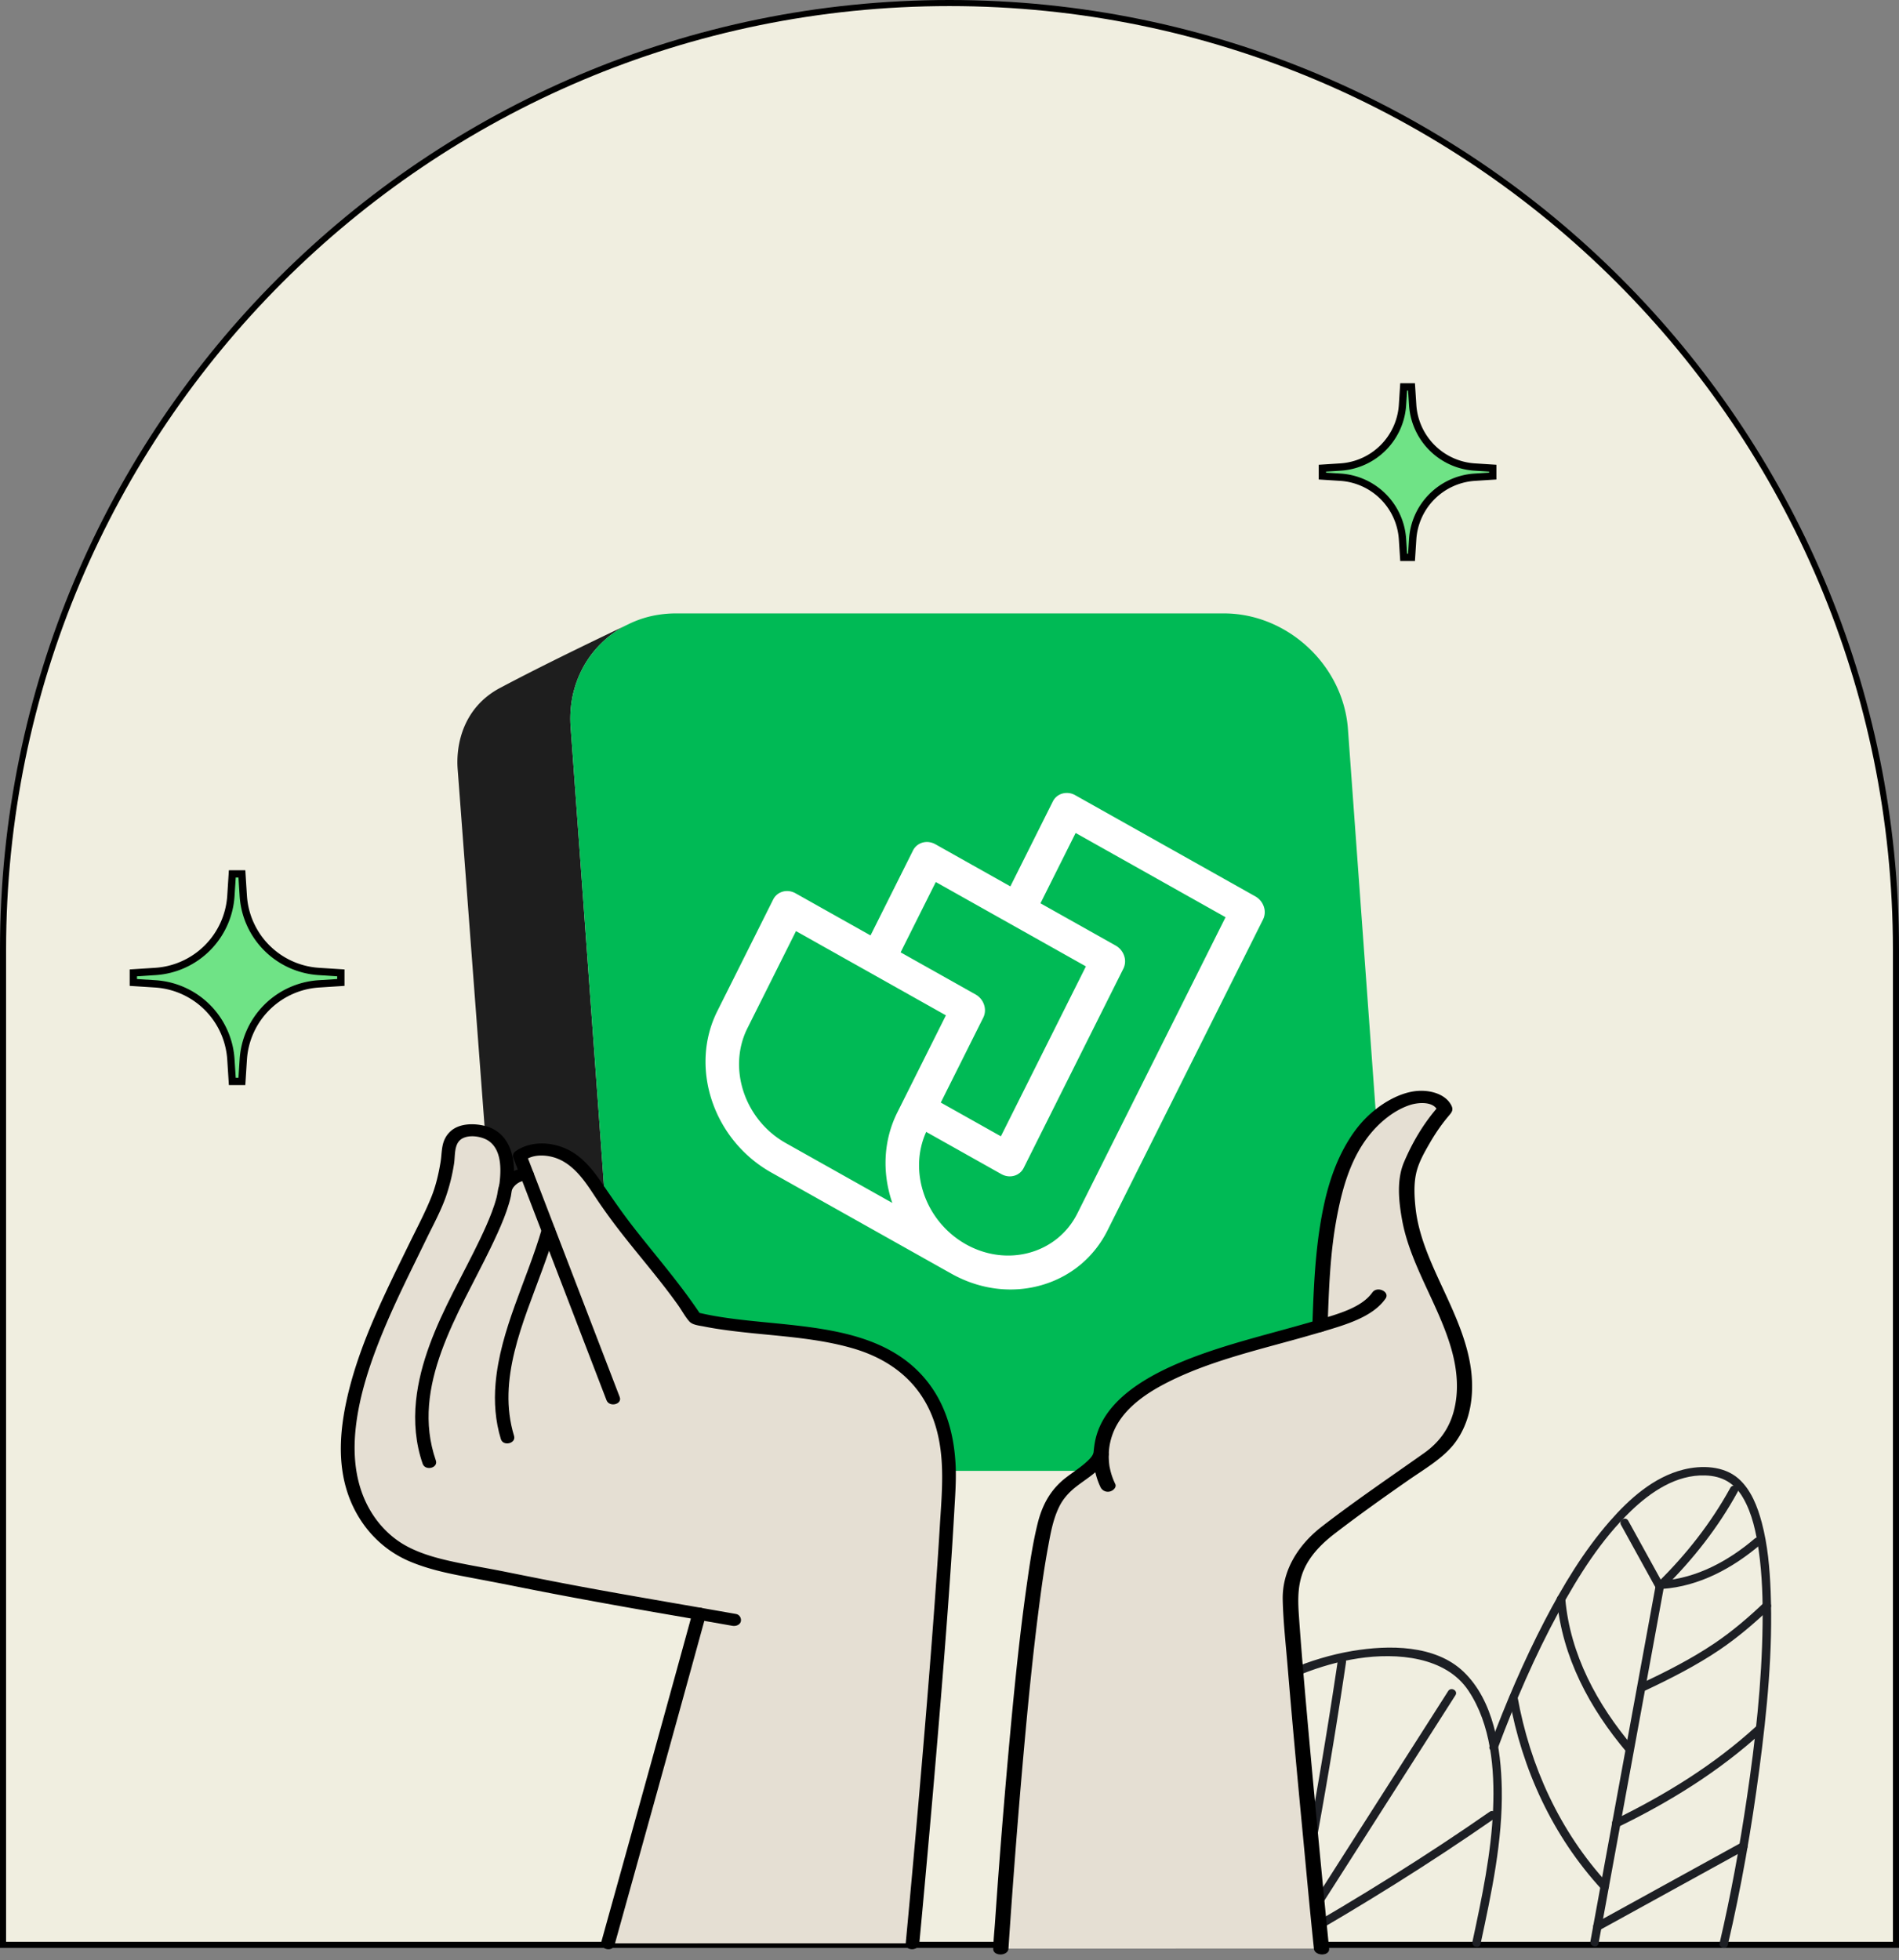
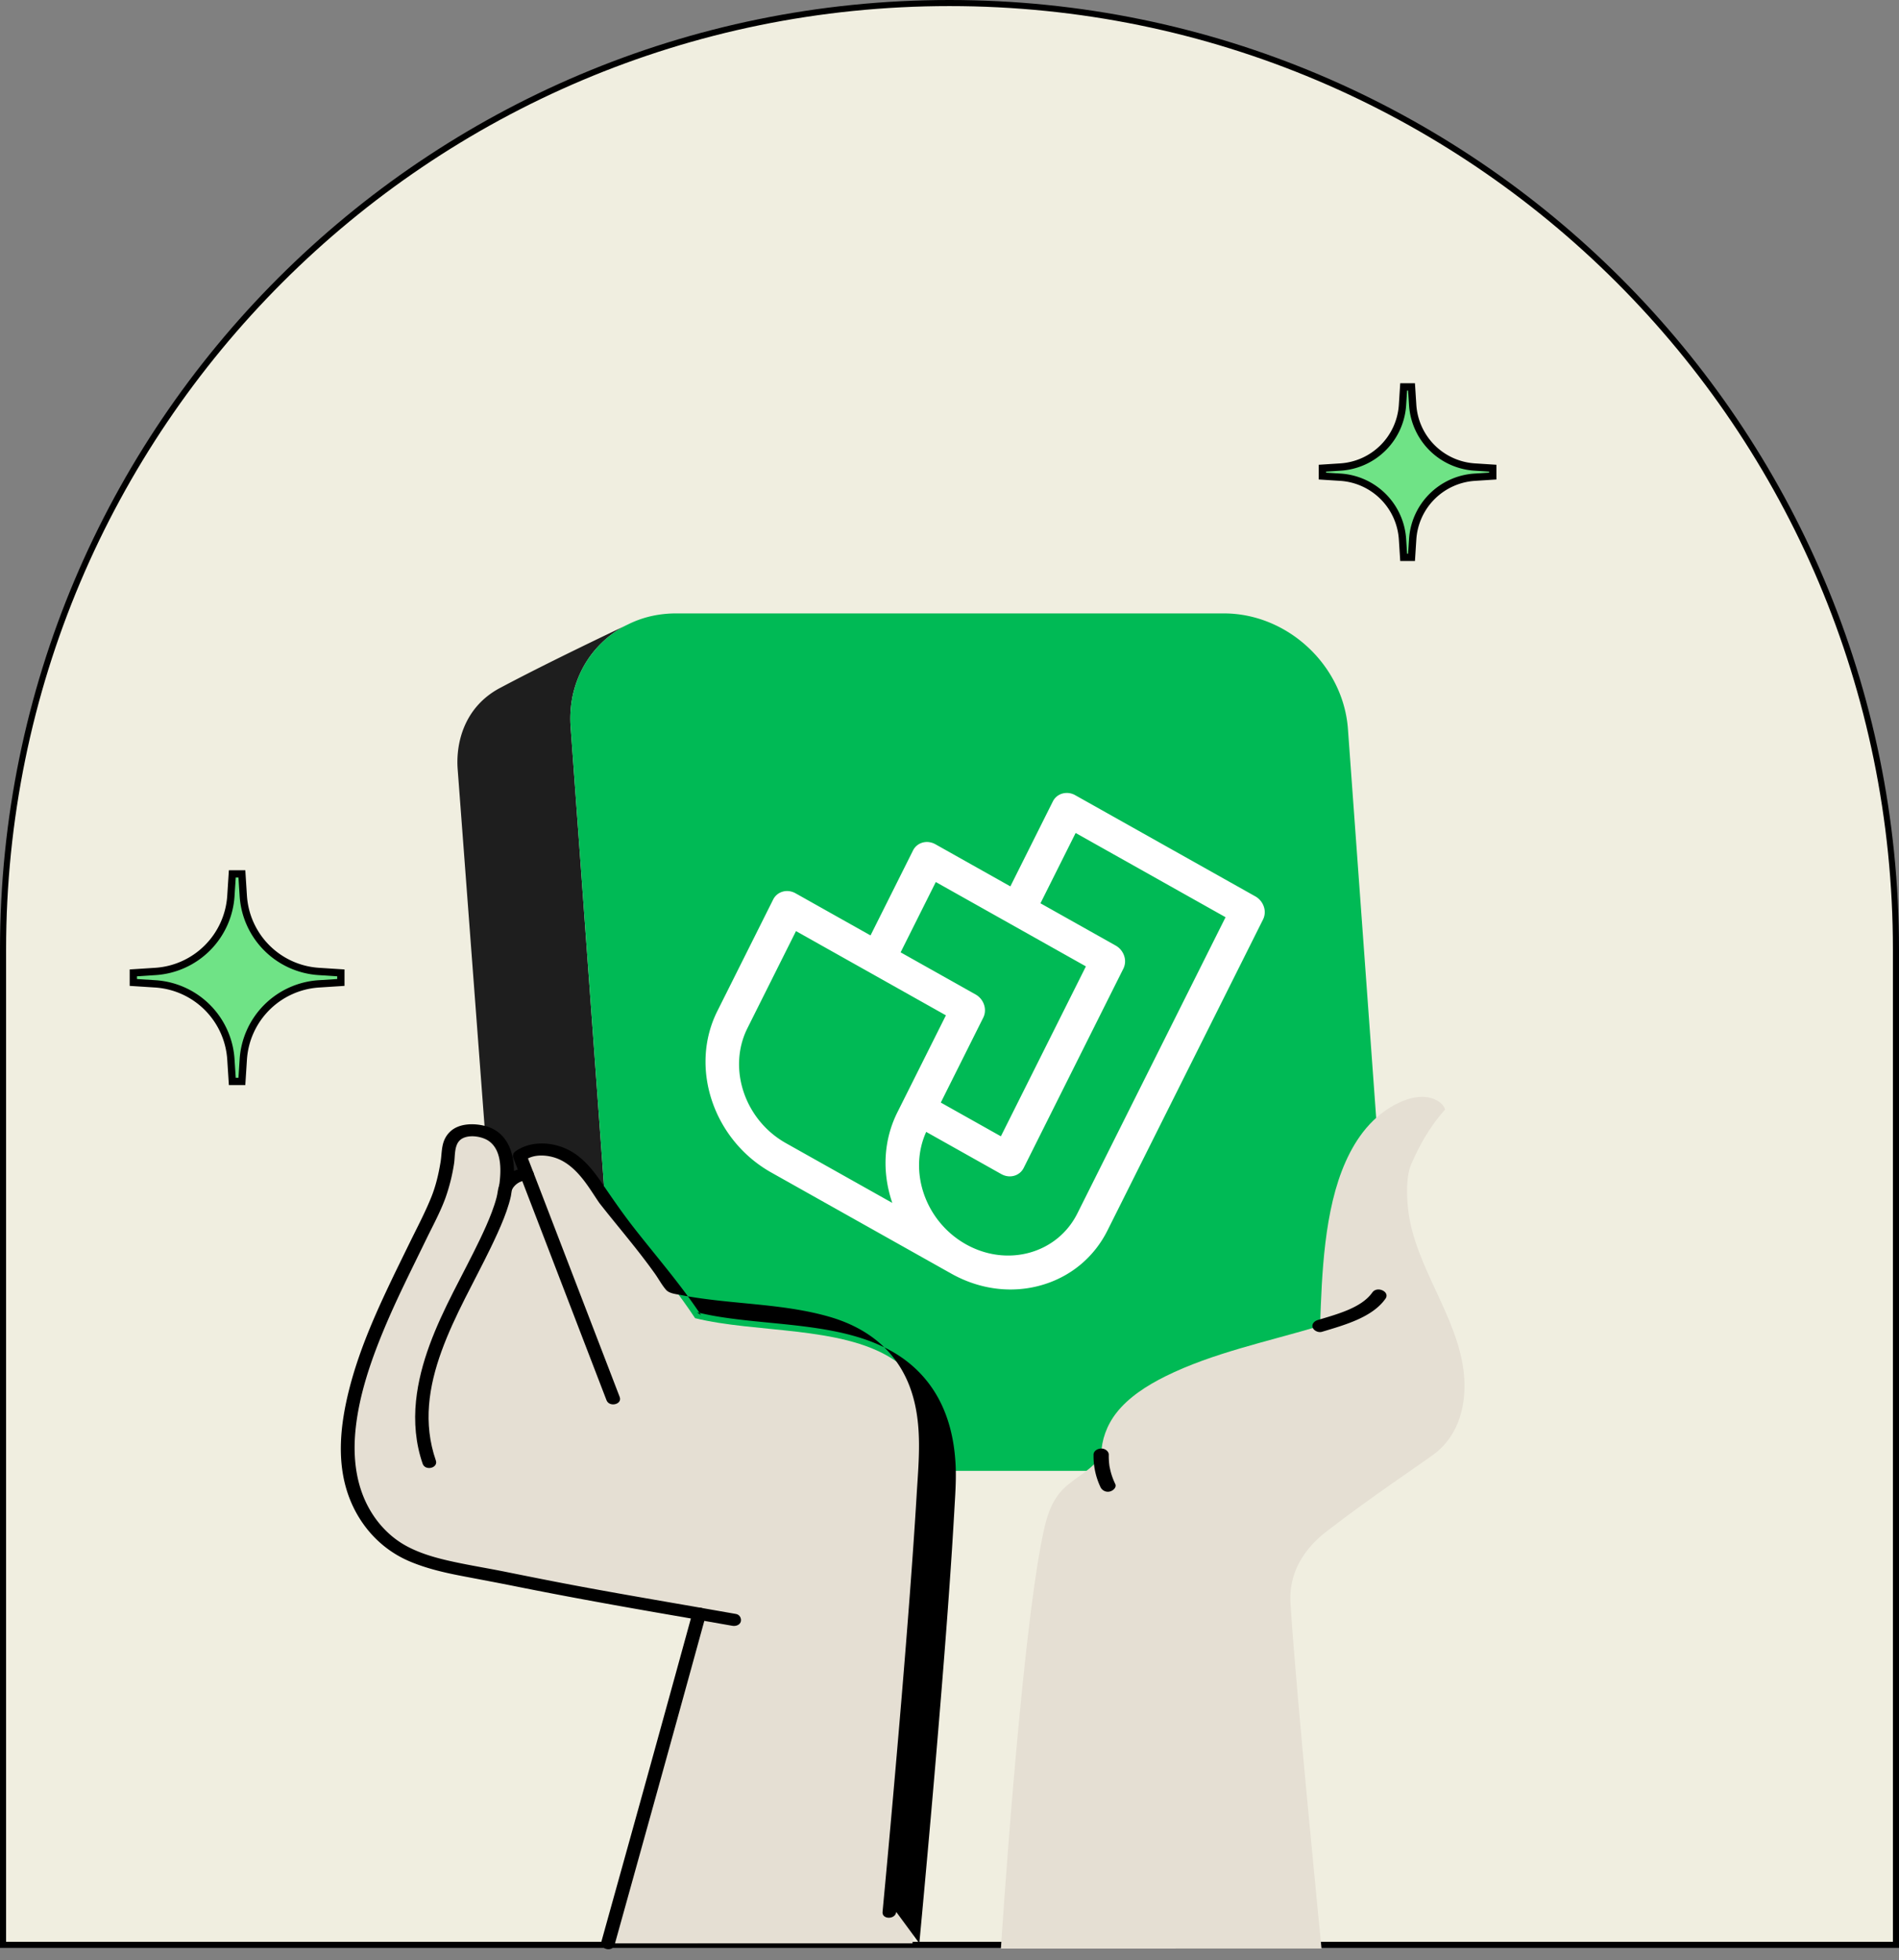
<svg xmlns="http://www.w3.org/2000/svg" width="312" height="322" fill="none">
  <rect width="100%" height="100%" fill="#808080" stroke="none" />
  <path fill="#F0EEE0" stroke="#000" d="M.5 156C.5 70.12 70.12.5 156 .5S311.5 70.12 311.5 156v163.5H.5V156z" />
  <g fill="#1D1F24" clip-path="url(#a)">
    <path d="M244.75 286.838c2.638-7.033 5.584-13.967 9.06-20.641 2.991-5.739 6.378-11.381 10.671-16.294 3.2-3.663 7.206-7.261 12.084-8.478 2.99-.75 6.632-.641 9.048 1.467 2.086 1.826 3.146 4.631 3.841 7.229.971 3.663 1.313 7.5 1.456 11.271.387 9.783-.584 19.62-1.865 29.316-1.28 9.695-2.946 19.315-5.175 28.815-.199.848-1.534.489-1.335-.359 1.843-7.869 3.288-15.826 4.469-23.815 1.401-9.402 2.461-18.891 2.582-28.402.055-4.065-.055-8.163-.629-12.196-.43-2.967-1.059-6.087-2.593-8.717-1.402-2.402-3.388-3.566-6.213-3.652-4.734-.153-8.916 2.695-12.172 5.815-4.933 4.739-8.64 10.674-11.885 16.619-3.917 7.196-7.151 14.729-10.02 22.381-.309.815-1.644.456-1.335-.359h.011z" />
    <path d="M261.303 318.894l10.693-58.304c.155-.859 1.49-.5 1.335.358l-10.693 58.305c-.154.858-1.49.5-1.335-.359z" />
    <path d="M272.085 260.948c-1.92-3.479-3.84-6.968-5.761-10.446-.419-.772.762-1.457 1.192-.685 1.92 3.478 3.84 6.968 5.761 10.446.419.772-.762 1.456-1.192.685z" />
    <path d="M273.111 259.666c5.705-.403 10.936-3.294 15.185-6.913.673-.566 1.644.391.971.956-4.547 3.881-10.064 6.891-16.156 7.315-.883.066-.883-1.293 0-1.358z" />
    <path d="M272.417 259.915c4.678-4.598 8.728-9.772 11.873-15.5.42-.772 1.612-.087 1.192.685-3.189 5.826-7.338 11.108-12.083 15.782-.629.62-1.6-.337-.971-.956l-.011-.011zm-5.143 27.945c-6.102-7.207-10.638-15.674-11.477-25.141-.077-.87 1.303-.87 1.38 0 .805 9.076 5.23 17.271 11.079 24.184.563.663-.408 1.631-.971.957h-.011zm2.438-11.348c4.095-1.924 8.144-3.978 11.896-6.5 2.947-1.978 5.628-4.272 8.2-6.717.64-.609 1.611.347.971.956-2.583 2.457-5.297 4.772-8.266 6.783-3.818 2.576-7.945 4.674-12.105 6.641-.795.38-1.501-.793-.696-1.174v.011zm-4.502 22.436c8.464-4.13 16.399-9.022 23.351-15.369.651-.598 1.633.369.971.956-7.029 6.424-15.052 11.402-23.626 15.576-.795.392-1.49-.782-.696-1.174v.011zm-2.031 11.466c-8.067-8.75-13.121-19.739-15.195-31.337-.155-.858 1.18-1.217 1.335-.358 2.03 11.358 6.941 22.152 14.842 30.728.596.641-.375 1.609-.971.956l-.011.011zm-1.08 5.501c8-4.403 15.99-8.805 23.99-13.207.773-.424 1.468.75.695 1.174-8 4.402-15.99 8.804-23.99 13.206-.773.424-1.468-.75-.695-1.173zm-75.911-22.85c9.6-9.935 21.904-19.467 35.985-21.848 5.992-1.01 13.629-1.043 18.286 3.413 4.954 4.729 6.157 12.696 6.279 19.163.165 8.62-1.689 17.164-3.487 25.555-.188.859-1.512.489-1.336-.359 1.545-7.206 3.101-14.478 3.399-21.859.265-6.478-.342-13.826-4.061-19.402-3.719-5.576-11.708-6.261-18.098-5.293-6.389.967-12.48 3.619-17.987 6.935-6.665 4.021-12.624 9.097-18.009 14.663-.618.63-1.589-.326-.971-.957v-.011z" />
    <path d="M212.065 318.175c11.178-6.402 22.114-13.185 32.686-20.544.728-.511 1.412.674.695 1.174-10.561 7.348-21.496 14.141-32.686 20.544-.773.445-1.468-.729-.695-1.174z" />
    <path d="M212.307 317.946a896882.53 896882.53 0 0025.624-40.142c.475-.739 1.666-.054 1.192.685l-25.624 40.141c-.474.74-1.666.055-1.192-.684z" />
    <path d="M211.744 318.577a861.02 861.02 0 008.067-45.87c.133-.859 1.457-.5 1.335.359a860.977 860.977 0 01-8.066 45.869c-.177.859-1.501.489-1.336-.358z" />
    <path d="M211.657 319.066a166.335 166.335 0 01-20.36-27.848c-.442-.761.75-1.446 1.192-.685a164.564 164.564 0 0020.139 27.576c.585.652-.386 1.62-.971.957z" />
    <path d="M212.143 319.315c-7.173-.576-14.291-1.793-21.221-3.696-.85-.239-.497-1.543.364-1.315a113.93 113.93 0 0020.857 3.652c.882.066.882 1.435 0 1.359z" />
  </g>
  <path fill="#1E1E1E" d="M121.627 241.628h-18.808c-10.391 0-19.508-8.428-20.36-18.824l-7.258-96.35c-.35-4.297 1.008-10.271 6.94-13.435h.01c.439-.235.893-.475 1.353-.716 7.127-3.743 16.542-8.229 19.174-9.477a16.756 16.756 0 00-7.493 8.073c-1.15 2.6-1.677 5.561-1.42 8.699l7.503 103.211c.851 10.396 9.963 18.824 20.359 18.824v-.005z" />
  <path fill="#00BA55" d="M211.664 241.629h-90.037c-10.396 0-19.508-8.428-20.359-18.824l-7.503-103.211c-.256-3.139.271-6.099 1.42-8.7a16.75 16.75 0 017.493-8.072.738.738 0 01.146-.073c.042-.021.089-.047.131-.063.062-.031.125-.063.188-.089a16.985 16.985 0 015.023-1.603 18.72 18.72 0 012.887-.224h90.032c4.736 0 9.206 1.749 12.751 4.636 4.235 3.447 7.149 8.527 7.614 14.188l7.498 103.211c.851 10.396-6.888 18.824-17.284 18.824z" />
  <path fill="#E5DFD3" d="M217.122 320.105s-4.222-42.424-5.102-56.771c-.427-7.018 4.889-10.946 6.169-11.938 7.01-5.414 15.3-10.946 17.327-12.443 4.302-3.176 5.436-8.396 5.016-13.086-.421-4.689-2.455-9.174-4.502-13.574-2.041-4.4-4.135-8.864-4.669-13.542-.253-2.189-.387-5.516.534-7.581 1.134-2.549 2.708-5.741 5.535-8.907-.36-1.153-1.82-1.942-3.301-2.06-1.481-.118-2.941.322-4.228.917-4.409 2.05-7.097 5.87-8.817 9.722-3.548 7.93-3.909 18.543-4.202 26.972-8.597 2.581-17.614 4.416-25.41 8.284-3.142 1.561-6.09 3.488-8.05 6.004-1.601 2.049-2.441 4.464-2.501 6.878-1.167 2.372-4.455 3.745-6.383 5.779-1.987 2.103-2.668 4.813-3.208 7.42-3.655 17.593-6.883 67.931-6.883 67.931" />
-   <path fill="#000" d="M218.37 320.104l-.62-6.283c-.487-4.979-.967-9.963-1.434-14.942-.567-6.01-1.121-12.019-1.654-18.028-.447-5.102-.894-10.205-1.247-15.313-.207-2.94-.274-5.794 1.247-8.552 1.094-1.969 2.714-3.573 4.635-5.054 3.922-3.016 7.983-5.907 12.085-8.762 2.741-1.905 5.882-3.702 7.743-6.256 2.414-3.321 3.001-7.393 2.641-11.176-.46-4.764-2.474-9.271-4.535-13.714-2.034-4.383-4.148-8.847-4.655-13.547-.2-1.857-.314-3.804.08-5.65.393-1.846 1.38-3.536 2.321-5.167.6-1.035 1.26-2.044 1.987-3.021.367-.488.747-.965 1.147-1.432.474-.553.681-.928.354-1.588-.967-1.964-3.728-2.694-6.149-2.34-2.421.355-4.796 1.728-6.543 3.155-1.747 1.428-3.068 3.053-4.148 4.797-2.268 3.648-3.509 7.662-4.302 11.675-.854 4.287-1.234 8.617-1.461 12.952-.106 1.985-.173 3.97-.247 5.95l.921-.971c-7.33 2.189-14.94 3.858-21.949 6.701-6.589 2.672-13.072 6.6-14.566 12.77-.173.724-.267 1.454-.34 2.189-.06.601-.594 1.132-1.074 1.577-1.04.971-2.308 1.766-3.455 2.651-2.674 2.055-3.961 4.689-4.675 7.565-.8 3.246-1.28 6.551-1.747 9.84-1.141 7.978-1.954 15.989-2.701 23.999a1337.16 1337.16 0 00-2.561 31.812c-.094 1.325-.247 2.655-.267 3.981 0 .059-.007.123-.014.182-.08 1.293 2.421 1.293 2.501 0 .214-3.278.447-6.556.687-9.84.547-7.453 1.141-14.9 1.808-22.347.727-8.118 1.52-16.241 2.574-24.337.414-3.198.867-6.385 1.447-9.497.407-2.2.794-4.453 1.808-6.535.607-1.255 1.534-2.328 2.728-3.267 1.193-.939 2.407-1.685 3.474-2.64.501-.451.981-.934 1.354-1.459.174-.242.34-.499.454-.762.18-.419.147-.853.193-1.293.147-1.46.62-2.935 1.407-4.255 1.574-2.645 4.282-4.679 7.27-6.294 6.356-3.428 13.732-5.295 20.909-7.264a268.567 268.567 0 005.402-1.535c.533-.161.9-.499.92-.971.207-5.977.4-11.986 1.527-17.904 1.021-5.376 2.708-11.423 7.357-15.581 1.267-1.132 2.801-2.173 4.562-2.769 1.527-.515 4.055-.638 4.648.966l.127-.772c-2.461 2.784-4.288 5.918-5.662 9.147-1.248 2.925-.874 6.407-.341 9.411 1.334 7.555 6.223 14.294 8.224 21.709.867 3.219 1.147 6.631.267 9.877-.734 2.704-2.275 4.985-4.862 6.82-5.623 3.981-11.352 7.86-16.761 12.039-4.128 3.193-6.582 7.453-6.462 12.11.093 3.67.513 7.351.814 11.01.786 9.437 1.667 18.875 2.567 28.307.56 5.886 1.087 11.772 1.714 17.652.007.092.02.183.027.274.127 1.282 2.628 1.293 2.501 0z" />
  <path fill="#000" d="M179.667 238.978a11.89 11.89 0 001.147 5.338c.233.488.854.88 1.541.703.593-.156 1.127-.714.873-1.239-.38-.794-.667-1.61-.847-2.447l-.06-.279c-.013-.064-.026-.123-.033-.188.013.097.02.108 0 .032a19.191 19.191 0 01-.073-.606c-.04-.44-.054-.88-.047-1.32.013-.526-.58-1.03-1.254-1.008-.674.021-1.241.44-1.254 1.008l.007.006zm45.804-26.656c-1.767 2.506-5.675 3.541-8.93 4.518-.634.188-1.061.681-.874 1.239.167.488.901.896 1.541.703 3.848-1.154 8.277-2.393 10.424-5.44.794-1.127-1.367-2.147-2.161-1.015v-.005z" />
  <path fill="#E5DFD3" d="M149.921 319.235s4.571-48.127 5.845-72.824c.736-9.234-.825-17.953-9.273-23.264-8.447-5.317-22.344-4.148-32.293-6.6-5.163-7.822-10.374-12.748-15.53-20.576-1.448-2.194-2.968-4.464-5.319-5.907-2.351-1.443-5.773-1.808-7.939-.15l1.155 3.004c-2.333-.037-3.386 1.905-3.47 2.071.066-.354 1.466-8.058-3.96-9.099-3.763-.719-5.39.794-5.498 3.809-.06 1.728-1.095 5.924-1.819 7.528-4.887 10.827-11.14 21.289-13.717 32.739-1.023 4.545-1.448 9.293-.276 13.816 1.167 4.523 4.086 8.815 8.55 11.165 3.996 2.103 9.26 2.903 13.914 3.745 17.056 3.472 20.436 3.955 34.579 6.417-5.073 18.505-9.841 35.642-14.992 54.137" />
-   <path fill="#000" d="M151.04 319.237c.353-3.718.694-7.431 1.029-11.149a3012.65 3012.65 0 002.214-25.442c.778-9.401 1.519-18.801 2.13-28.206.131-2.066.257-4.137.376-6.203.138-2.473.329-4.936.222-7.414-.234-5.221-1.627-10.463-5.289-14.632-7.897-8.997-21.764-8.048-33.113-9.808a48.114 48.114 0 01-4.11-.804l.67.461c-3.296-4.984-7.262-9.54-10.971-14.277-1.867-2.388-3.566-4.851-5.259-7.34-1.484-2.189-3.254-4.469-5.863-5.677-2.608-1.207-6.03-1.336-8.465.451-.287.209-.407.671-.287.977.383 1.003.772 2.001 1.154 3.004l1.083-1.271c-1.884.021-3.625 1.035-4.439 2.57l2.052.772c.42-2.259.437-4.802-.532-6.948-.706-1.561-1.986-2.806-3.823-3.3-1.956-.525-4.487-.493-5.94.977-1.454 1.47-1.215 3.203-1.496 4.925-.317 1.921-.772 3.896-1.508 5.725-1.029 2.559-2.345 5.044-3.565 7.533-1.286 2.629-2.585 5.258-3.823 7.903-2.483 5.29-4.744 10.693-6.15 16.306-1.406 5.617-2.082 11.669-.102 17.249 1.651 4.657 5.085 8.773 10.08 10.886 2.693 1.138 5.582 1.819 8.484 2.377 2.901.558 6.03 1.138 9.033 1.744 8.58 1.722 17.194 3.268 25.827 4.759 1.31.226 2.614.451 3.924.682l-.784-1.24a11577.746 11577.746 0 01-11.647 42.118c-1.113 4.008-2.232 8.011-3.345 12.019-.347 1.255 1.813 1.792 2.166.536 3.907-14.036 7.813-28.066 11.684-42.107 1.107-4.008 2.207-8.016 3.308-12.024.138-.499-.173-1.132-.784-1.239-8.1-1.411-16.206-2.78-24.27-4.352-2.603-.509-5.2-1.024-7.796-1.55-2.86-.58-5.749-1.041-8.596-1.658-2.687-.58-5.385-1.309-7.76-2.602-2.105-1.143-3.846-2.785-5.163-4.647-3.116-4.421-3.715-9.738-3.14-14.846.61-5.424 2.417-10.746 4.522-15.838 2.106-5.097 4.625-10.05 7.042-15.029 1.095-2.258 2.345-4.533 3.189-6.878a30.837 30.837 0 001.393-5.591c.198-1.271-.03-3.197 1.203-4.018 1.232-.821 3.446-.43 4.517.332 2.076 1.476 2.016 4.588 1.764 6.782-.017.134-.083.612-.03.258a3.4 3.4 0 01-.041.236c-.096.499.101.982.652 1.185.478.183 1.16.043 1.4-.413.466-.88 1.322-1.561 2.5-1.572.688-.005 1.323-.644 1.083-1.271-.383-1.004-.772-2.002-1.154-3.005l-.288.977c1.317-.966 3.165-.955 4.715-.521 1.752.494 3.14 1.642 4.26 2.908 1.261 1.422 2.219 3.048 3.277 4.593a99.73 99.73 0 003.805 5.172c2.405 3.075 4.954 6.058 7.317 9.159a93.964 93.964 0 011.825 2.468c.592.832 1.13 1.851 1.824 2.65.545.623 1.657.698 2.477.864.903.183 1.819.333 2.734.467 7.167 1.062 14.609 1.084 21.579 3.085 3.23.928 6.174 2.404 8.572 4.571 2.399 2.168 4.009 4.829 4.96 7.721 1.849 5.618 1.178 11.514.837 17.271-.323 5.36-.705 10.72-1.106 16.08-.838 11.128-1.783 22.25-2.764 33.367a3243.882 3243.882 0 01-1.687 18.484c-.006.091-.018.188-.024.279-.12 1.288 2.124 1.282 2.243 0l-.012-.011z" />
+   <path fill="#000" d="M151.04 319.237c.353-3.718.694-7.431 1.029-11.149a3012.65 3012.65 0 002.214-25.442c.778-9.401 1.519-18.801 2.13-28.206.131-2.066.257-4.137.376-6.203.138-2.473.329-4.936.222-7.414-.234-5.221-1.627-10.463-5.289-14.632-7.897-8.997-21.764-8.048-33.113-9.808a48.114 48.114 0 01-4.11-.804l.67.461c-3.296-4.984-7.262-9.54-10.971-14.277-1.867-2.388-3.566-4.851-5.259-7.34-1.484-2.189-3.254-4.469-5.863-5.677-2.608-1.207-6.03-1.336-8.465.451-.287.209-.407.671-.287.977.383 1.003.772 2.001 1.154 3.004l1.083-1.271c-1.884.021-3.625 1.035-4.439 2.57l2.052.772c.42-2.259.437-4.802-.532-6.948-.706-1.561-1.986-2.806-3.823-3.3-1.956-.525-4.487-.493-5.94.977-1.454 1.47-1.215 3.203-1.496 4.925-.317 1.921-.772 3.896-1.508 5.725-1.029 2.559-2.345 5.044-3.565 7.533-1.286 2.629-2.585 5.258-3.823 7.903-2.483 5.29-4.744 10.693-6.15 16.306-1.406 5.617-2.082 11.669-.102 17.249 1.651 4.657 5.085 8.773 10.08 10.886 2.693 1.138 5.582 1.819 8.484 2.377 2.901.558 6.03 1.138 9.033 1.744 8.58 1.722 17.194 3.268 25.827 4.759 1.31.226 2.614.451 3.924.682l-.784-1.24a11577.746 11577.746 0 01-11.647 42.118c-1.113 4.008-2.232 8.011-3.345 12.019-.347 1.255 1.813 1.792 2.166.536 3.907-14.036 7.813-28.066 11.684-42.107 1.107-4.008 2.207-8.016 3.308-12.024.138-.499-.173-1.132-.784-1.239-8.1-1.411-16.206-2.78-24.27-4.352-2.603-.509-5.2-1.024-7.796-1.55-2.86-.58-5.749-1.041-8.596-1.658-2.687-.58-5.385-1.309-7.76-2.602-2.105-1.143-3.846-2.785-5.163-4.647-3.116-4.421-3.715-9.738-3.14-14.846.61-5.424 2.417-10.746 4.522-15.838 2.106-5.097 4.625-10.05 7.042-15.029 1.095-2.258 2.345-4.533 3.189-6.878a30.837 30.837 0 001.393-5.591c.198-1.271-.03-3.197 1.203-4.018 1.232-.821 3.446-.43 4.517.332 2.076 1.476 2.016 4.588 1.764 6.782-.017.134-.083.612-.03.258a3.4 3.4 0 01-.041.236c-.096.499.101.982.652 1.185.478.183 1.16.043 1.4-.413.466-.88 1.322-1.561 2.5-1.572.688-.005 1.323-.644 1.083-1.271-.383-1.004-.772-2.002-1.154-3.005l-.288.977c1.317-.966 3.165-.955 4.715-.521 1.752.494 3.14 1.642 4.26 2.908 1.261 1.422 2.219 3.048 3.277 4.593c2.405 3.075 4.954 6.058 7.317 9.159a93.964 93.964 0 011.825 2.468c.592.832 1.13 1.851 1.824 2.65.545.623 1.657.698 2.477.864.903.183 1.819.333 2.734.467 7.167 1.062 14.609 1.084 21.579 3.085 3.23.928 6.174 2.404 8.572 4.571 2.399 2.168 4.009 4.829 4.96 7.721 1.849 5.618 1.178 11.514.837 17.271-.323 5.36-.705 10.72-1.106 16.08-.838 11.128-1.783 22.25-2.764 33.367a3243.882 3243.882 0 01-1.687 18.484c-.006.091-.018.188-.024.279-.12 1.288 2.124 1.282 2.243 0l-.012-.011z" />
  <path fill="#000" d="M85.485 193.187c1.591 4.142 3.183 8.289 4.78 12.431 2.542 6.61 5.079 13.221 7.621 19.831l1.76 4.571c.466 1.218 2.638.692 2.165-.537-1.591-4.142-3.183-8.289-4.78-12.431-2.543-6.61-5.08-13.22-7.622-19.831l-1.759-4.571c-.466-1.218-2.638-.692-2.165.537zm29.093 72.887c1.92.333 3.841.671 5.755 1.009.574.102 1.238-.145 1.382-.703.126-.499-.168-1.127-.784-1.239-1.92-.339-3.834-.677-5.755-1.009-.574-.102-1.238.145-1.382.703-.125.499.168 1.132.784 1.239zm-32.563-71.357c-.227.617-.251 1.347-.425 1.985-.215.816-.484 1.62-.783 2.415-.563 1.502-1.233 2.972-1.927 4.431-1.394 2.914-2.925 5.768-4.385 8.655-2.895 5.714-5.486 11.61-6.144 17.915-.359 3.471-.066 7.001 1.089 10.339.425 1.234 2.596.708 2.166-.537-4.23-12.211 3.75-24.069 8.991-34.896.778-1.61 1.538-3.235 2.19-4.893.31-.789.592-1.589.831-2.404.12-.402.228-.81.317-1.223.09-.413.102-.87.24-1.25.454-1.229-1.711-1.76-2.166-.537h.006z" />
-   <path fill="#000" d="M89.026 201.88c-2.459 8.477-6.838 16.557-7.604 25.383-.269 3.069-.041 6.176.868 9.148.383 1.245 2.548.719 2.165-.536-2.817-9.218 1.484-18.591 4.637-27.262.748-2.055 1.49-4.115 2.1-6.207.365-1.256-1.8-1.787-2.166-.537v.011z" />
  <path fill="#fff" d="M207.642 148.939a3.04 3.04 0 00-1.4-1.687l-29.58-16.615a2.772 2.772 0 00-2.105-.277 2.506 2.506 0 00-1.576 1.295l-6.982 13.958-12.312-6.919c-1.369-.768-3.013-.313-3.682 1.018l-6.981 13.958-12.313-6.919c-1.368-.768-3.013-.313-3.681 1.018l-9.18 18.344c-4.636 9.263-.658 21.147 8.861 26.5l29.143 16.37c.041.02.078.047.12.062.104.063.208.12.318.183 3.07 1.723 6.407 2.606 9.728 2.606 1.666 0 3.321-.22 4.94-.669 4.845-1.342 8.756-4.553 11.002-9.039l25.554-51.078a2.75 2.75 0 00.126-2.109zm-53.893-4.042l12.313 6.919 12.349 6.939-13.968 27.915-9.874-5.545 6.981-13.957c.663-1.332.1-3.034-1.269-3.802l-12.312-6.918 5.78-11.551zm-7.206 52.551c.021.052.037.11.058.162l-17.477-9.817c-6.788-3.812-9.624-12.292-6.318-18.897l7.973-15.937 24.631 13.838-7.974 15.936c-2.245 4.486-2.558 9.718-.887 14.72l-.006-.005zm30.463 1.895c-3.305 6.606-11.519 8.877-18.307 5.065-6.642-3.728-9.498-11.921-6.527-18.463l12.344 6.934c.449.251.93.371 1.394.371.951 0 1.838-.502 2.282-1.389l16.375-32.735a2.75 2.75 0 00.126-2.109 3.045 3.045 0 00-1.4-1.687l-12.349-6.939 5.78-11.551 24.631 13.838-24.349 48.665z" />
  <path fill="#6FE386" stroke="#000" stroke-width="1.2" d="M21.906 161.395l3.604.231a13.295 13.295 0 0112.426 12.425l.23 3.604h1.574l.231-3.604a13.295 13.295 0 0112.426-12.425l3.604-.231v-1.574l-3.604-.231a13.295 13.295 0 01-12.426-12.425l-.23-3.604h-1.574l-.231 3.604A13.295 13.295 0 0125.51 159.59l-3.604.231v1.574zm195.358-83.189l2.959.19a10.917 10.917 0 0110.204 10.203l.19 2.96h1.292l.19-2.96a10.917 10.917 0 0110.203-10.204l2.96-.19v-1.291l-2.96-.19a10.917 10.917 0 01-10.203-10.204l-.19-2.96h-1.292l-.19 2.96a10.917 10.917 0 01-10.204 10.204l-2.959.19v1.292z" />
  <defs>
    <clipPath id="a">
-       <path fill="#fff" d="M291 241H186v79h105z" />
-     </clipPath>
+       </clipPath>
  </defs>
</svg>